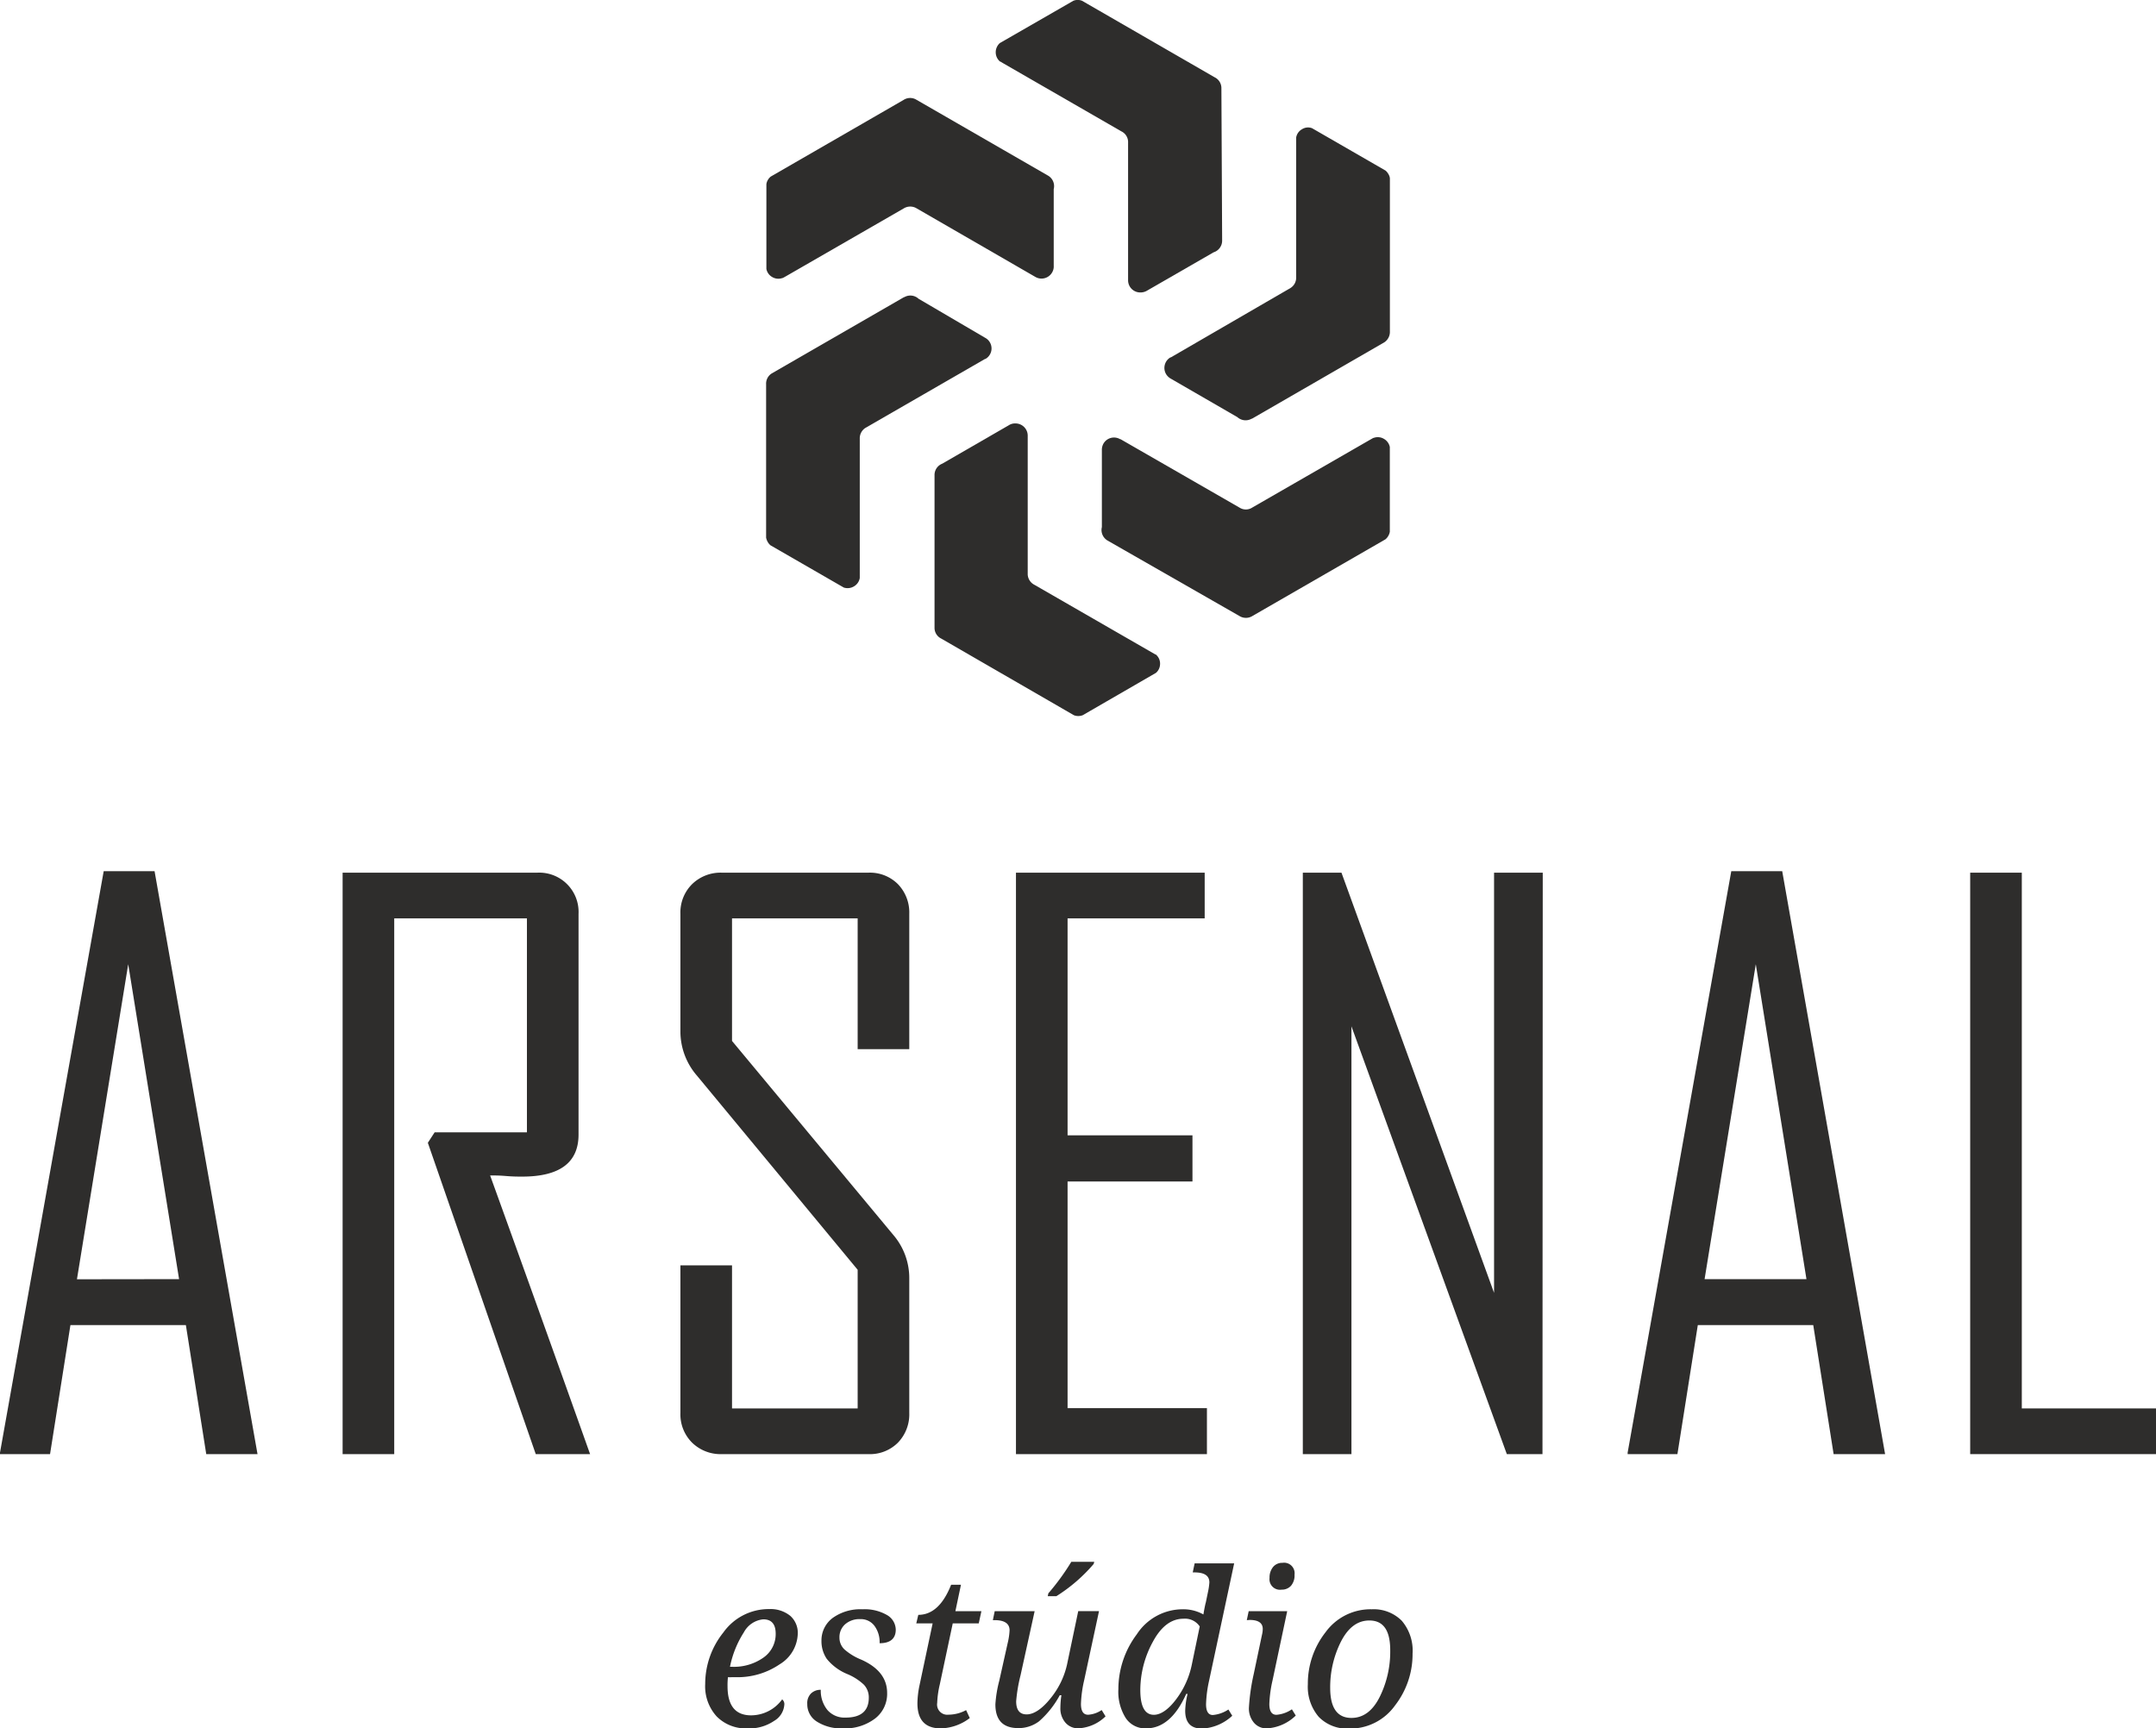
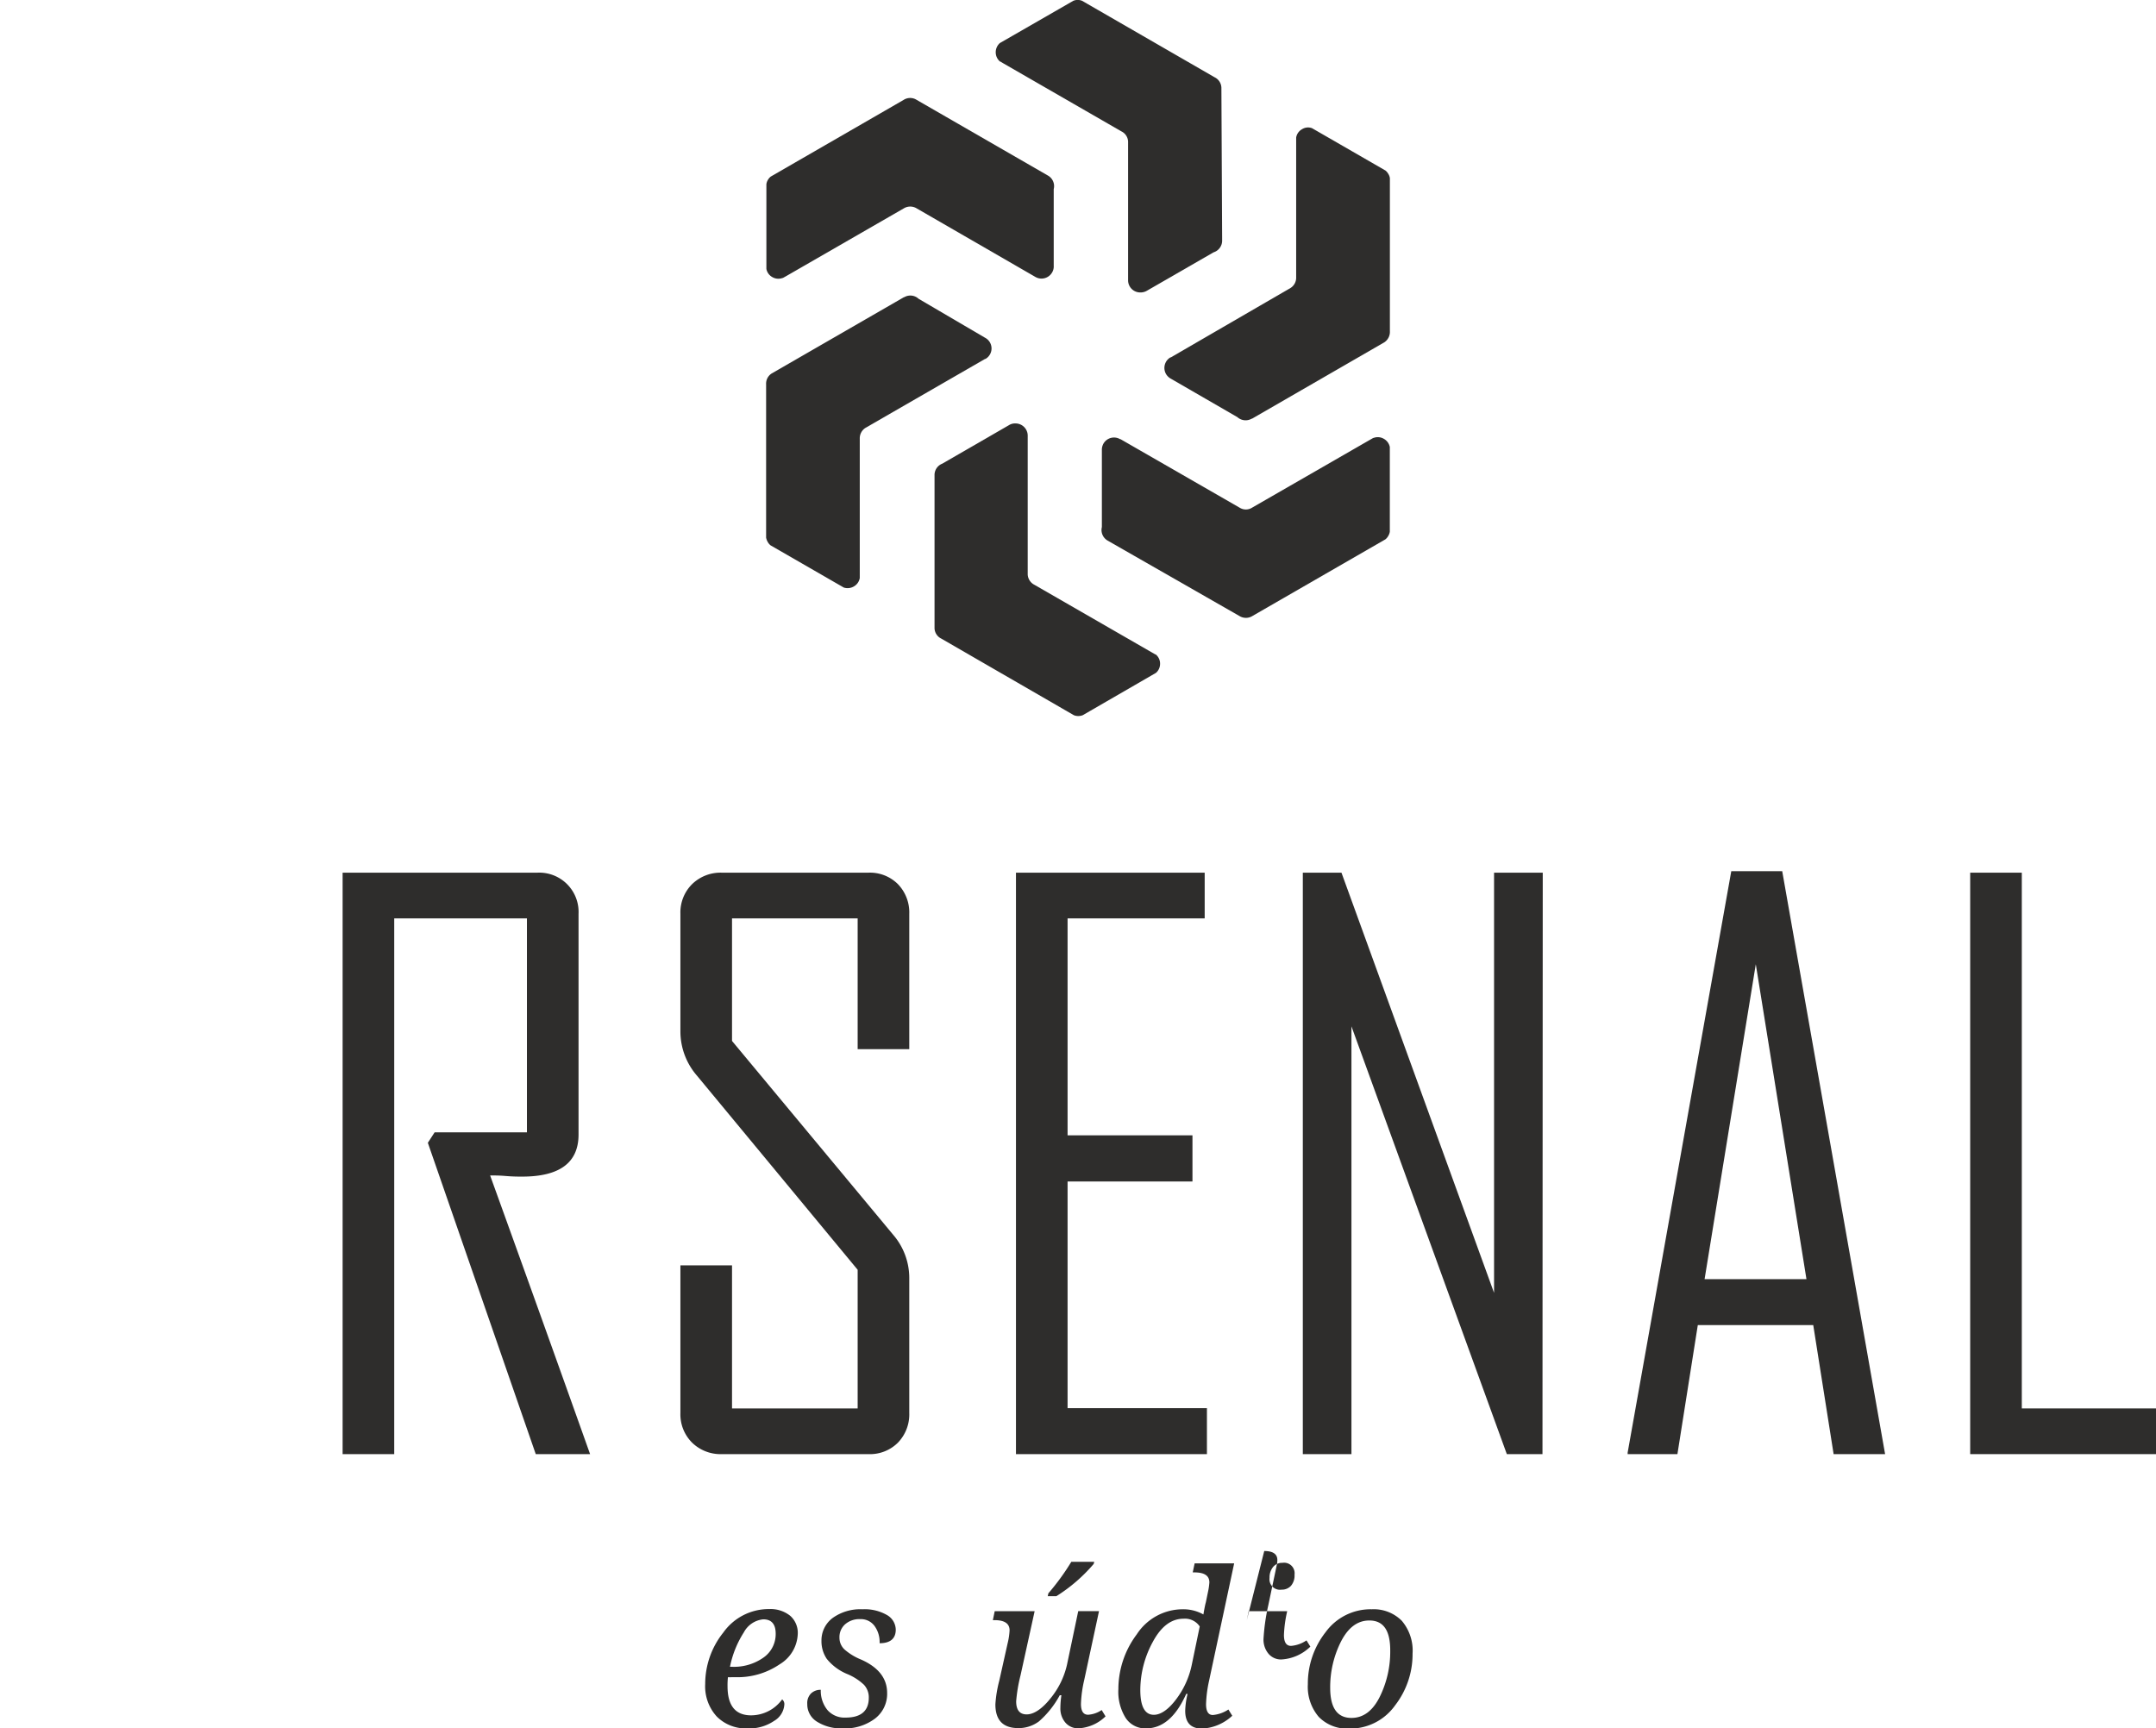
<svg xmlns="http://www.w3.org/2000/svg" viewBox="0 0 317.47 254.54">
  <defs>
    <style>.cls-1{fill:#2e2d2c;}</style>
  </defs>
  <title>arsenal-logo-oficial-horizontal</title>
  <g id="Camada_2" data-name="Camada 2">
    <g id="Layer_1" data-name="Layer 1">
-       <path class="cls-1" d="M37.92,214.15H30.37l-3-19h-17l-3,19H0v-.22L15.27,128.3h7.49ZM26.37,188.38,18.88,142l-7.55,46.4Z" />
      <path class="cls-1" d="M86.89,214.15h-8L63,168.3l1-1.54H77.59V135.25H58.05v78.9h-7.6V128.52H79.12a5.79,5.79,0,0,1,6.07,6.07v32.5q0,6.19-8.31,6.19c-.55,0-1.35,0-2.41-.09s-1.82-.08-2.3-.08Q79.57,193.58,86.89,214.15Z" />
      <path class="cls-1" d="M133.89,208.08a6,6,0,0,1-1.67,4.38,5.82,5.82,0,0,1-4.35,1.69H106.31a6,6,0,0,1-4.4-1.69,5.88,5.88,0,0,1-1.72-4.38V186.35h7.6v21.07h18.5V187l-23.64-28.56a9.94,9.94,0,0,1-2.46-6.51V134.59a5.87,5.87,0,0,1,1.72-4.38,6,6,0,0,1,4.4-1.69h21.56a5.82,5.82,0,0,1,4.35,1.69,6,6,0,0,1,1.67,4.38v19.92h-7.6V135.25h-18.5V153.3l23.75,28.57a9.76,9.76,0,0,1,2.35,6.4Z" />
      <path class="cls-1" d="M177.72,214.15H149.6V128.52h27.79v6.73H157.2V167.2h18.39V174H157.2v33.38h20.52Z" />
      <path class="cls-1" d="M227.13,214.15h-5.25l-22.88-63v63h-7.16V128.52h5.69L220,190.4V128.52h7.17Z" />
      <path class="cls-1" d="M277.58,214.15H270l-3-19H250l-3,19h-7.33v-.22l15.26-85.63h7.5ZM266,188.38,258.54,142,251,188.38Z" />
      <path class="cls-1" d="M317.47,214.15H290.11V128.52h7.6v78.9h19.76Z" />
      <path class="cls-1" d="M115.17,250.27a.88.88,0,0,1,.32.79,3,3,0,0,1-1.49,2.37,6.51,6.51,0,0,1-4,1.11,6,6,0,0,1-4.46-1.75,6.57,6.57,0,0,1-1.7-4.78,12.12,12.12,0,0,1,2.67-7.59,8.2,8.2,0,0,1,6.75-3.45,4.61,4.61,0,0,1,3.11,1,3.35,3.35,0,0,1,1.1,2.67,5.45,5.45,0,0,1-2.66,4.46,11,11,0,0,1-6.51,1.9h-.54a3.82,3.82,0,0,1-.57,0,10.64,10.64,0,0,0-.06,1.33q0,4.29,3.47,4.29A5.67,5.67,0,0,0,115.17,250.27Zm-7.68-4.8h.31a7.52,7.52,0,0,0,4.61-1.35,4.21,4.21,0,0,0,1.81-3.52c0-1.41-.61-2.12-1.83-2.12a3.64,3.64,0,0,0-2.86,1.92A14.73,14.73,0,0,0,107.49,245.47Z" />
      <path class="cls-1" d="M129.52,242a4,4,0,0,0-.75-2.55,2.49,2.49,0,0,0-2.09-1,3.2,3.2,0,0,0-2.25.77,2.52,2.52,0,0,0-.82,1.95,2.35,2.35,0,0,0,.79,1.79,8.63,8.63,0,0,0,2.43,1.46c2.54,1.14,3.8,2.77,3.8,4.91a4.58,4.58,0,0,1-1.79,3.77,7.35,7.35,0,0,1-4.75,1.44,6.67,6.67,0,0,1-3.81-1,3,3,0,0,1-1.41-2.6,2,2,0,0,1,.56-1.55,2,2,0,0,1,1.43-.53,4.48,4.48,0,0,0,1,3,3.33,3.33,0,0,0,2.66,1.09c2.28,0,3.41-1,3.41-2.93a2.72,2.72,0,0,0-.72-1.91,8.08,8.08,0,0,0-2.47-1.58,7.56,7.56,0,0,1-3-2.23,4.63,4.63,0,0,1-.78-2.66,4.11,4.11,0,0,1,1.69-3.39A7,7,0,0,1,127,237a6.58,6.58,0,0,1,3.63.86A2.53,2.53,0,0,1,131.9,240C131.9,241.3,131.11,242,129.52,242Z" />
-       <path class="cls-1" d="M142.26,251.85l.54,1.17a7.33,7.33,0,0,1-4.26,1.52q-3.45,0-3.45-3.69a13.43,13.43,0,0,1,.31-2.66l1.93-9.11h-2.41l.3-1.26q3.08,0,4.83-4.43h1.45l-.82,3.89h3.83l-.39,1.8h-3.83l-1.91,9a14.12,14.12,0,0,0-.38,2.72,1.5,1.5,0,0,0,1.68,1.72A5.49,5.49,0,0,0,142.26,251.85Z" />
      <path class="cls-1" d="M146.47,237.28h5.88l-2.08,9.46a23,23,0,0,0-.64,3.81c0,1.29.52,1.93,1.55,1.93s2.24-.78,3.49-2.34a12,12,0,0,0,2.45-5l1.65-7.87h3.06l-2.18,10.15a17.93,17.93,0,0,0-.48,3.51c0,1.07.35,1.6,1.05,1.6a4,4,0,0,0,2-.69l.57.93a6.15,6.15,0,0,1-4,1.76,2.44,2.44,0,0,1-1.92-.85,3.18,3.18,0,0,1-.73-2.15,13.34,13.34,0,0,1,.15-1.87h-.24A13.85,13.85,0,0,1,153,253.5a5,5,0,0,1-3.05,1c-2.25,0-3.38-1.16-3.38-3.5a18.08,18.08,0,0,1,.57-3.47l1.24-5.55a10,10,0,0,0,.28-1.88c0-1-.74-1.5-2.21-1.5h-.25Zm7.9-2.63a34.62,34.62,0,0,0,3.38-4.64h3.38l-.09.32a24,24,0,0,1-5.49,4.74h-1.27Z" />
      <path class="cls-1" d="M174.87,249.46h-.2c-1.51,3.38-3.48,5.08-5.91,5.08a3.44,3.44,0,0,1-3-1.53,7.24,7.24,0,0,1-1.08-4.25,13.47,13.47,0,0,1,2.71-8.07A8.07,8.07,0,0,1,174.1,237a6.06,6.06,0,0,1,3.1.76c.17-1,.29-1.56.36-1.78l.31-1.51a9.4,9.4,0,0,0,.21-1.42c0-1-.73-1.48-2.2-1.48h-.25l.28-1.33h5.82l-3.68,17.22a18.44,18.44,0,0,0-.46,3.51c0,1.07.34,1.6,1,1.6a4.89,4.89,0,0,0,2.29-.81l.57.92a7,7,0,0,1-4.46,1.89c-1.65,0-2.47-.88-2.47-2.63A11.85,11.85,0,0,1,174.87,249.46Zm1.79-9.93a2.61,2.61,0,0,0-2.39-1.14q-2.7,0-4.53,3.43a14.87,14.87,0,0,0-1.83,7.07c0,2.43.67,3.65,2,3.65,1,0,2.15-.77,3.31-2.33a12.64,12.64,0,0,0,2.28-5.09Z" />
-       <path class="cls-1" d="M183.59,238.6l.28-1.32h5.67l-2.15,10.15a18.41,18.41,0,0,0-.48,3.51c0,1.07.35,1.6,1.05,1.6a4.7,4.7,0,0,0,2.27-.81l.57.92a6.63,6.63,0,0,1-4.27,1.89,2.4,2.4,0,0,1-1.9-.85,3.24,3.24,0,0,1-.73-2.15,30.29,30.29,0,0,1,.71-5l1.22-5.8a3.72,3.72,0,0,0,.11-.84c0-.88-.64-1.33-1.93-1.33Zm5.13-4.49a1.55,1.55,0,0,1-1.78-1.73,2.45,2.45,0,0,1,.52-1.61,1.72,1.72,0,0,1,1.38-.61,1.55,1.55,0,0,1,1.78,1.74,2.34,2.34,0,0,1-.53,1.65A1.82,1.82,0,0,1,188.72,234.11Z" />
+       <path class="cls-1" d="M183.59,238.6l.28-1.32h5.67a18.41,18.41,0,0,0-.48,3.51c0,1.07.35,1.6,1.05,1.6a4.7,4.7,0,0,0,2.27-.81l.57.92a6.63,6.63,0,0,1-4.27,1.89,2.4,2.4,0,0,1-1.9-.85,3.24,3.24,0,0,1-.73-2.15,30.29,30.29,0,0,1,.71-5l1.22-5.8a3.72,3.72,0,0,0,.11-.84c0-.88-.64-1.33-1.93-1.33Zm5.13-4.49a1.55,1.55,0,0,1-1.78-1.73,2.45,2.45,0,0,1,.52-1.61,1.72,1.72,0,0,1,1.38-.61,1.55,1.55,0,0,1,1.78,1.74,2.34,2.34,0,0,1-.53,1.65A1.82,1.82,0,0,1,188.72,234.11Z" />
      <path class="cls-1" d="M202,237a5.82,5.82,0,0,1,4.4,1.68,6.78,6.78,0,0,1,1.6,4.86,12.31,12.31,0,0,1-2.58,7.62,8.11,8.11,0,0,1-6.77,3.41,5.82,5.82,0,0,1-4.47-1.73,6.81,6.81,0,0,1-1.6-4.8,12.25,12.25,0,0,1,2.6-7.65A8.19,8.19,0,0,1,202,237Zm-3,16q2.61,0,4.16-3.09a15,15,0,0,0,1.55-6.86c0-2.94-1-4.4-3.08-4.4q-2.58,0-4.17,3.1a14.91,14.91,0,0,0-1.59,6.9Q195.9,253,199,253Z" />
      <path class="cls-1" d="M179.85,12.91h0a1.77,1.77,0,0,0-1-1.53L159.34.12h0a1.69,1.69,0,0,0-1.3,0h0L147.23,6.34h0a1.81,1.81,0,0,0-.61,1.35,1.78,1.78,0,0,0,.64,1.38h0l.05,0h0l.45.27h0l17.35,10h0a1.75,1.75,0,0,1,1,1.5V41.29a1.79,1.79,0,0,0,1.8,1.78,1.87,1.87,0,0,0,1-.27l9.79-5.64a1.8,1.8,0,0,0,1.26-1.73v0h0Z" />
      <path class="cls-1" d="M203.83,50.42h0a1.84,1.84,0,0,0,.83-1.63l0-22.54h0a1.54,1.54,0,0,0-.22-.62,1.91,1.91,0,0,0-.42-.51v0L193.2,18.88h0a1.65,1.65,0,0,0-1.46.14,1.72,1.72,0,0,0-.88,1.23h0v.06h0v.53h0v20h0a1.79,1.79,0,0,1-.83,1.57L172.41,52.63l-.06,0a1.8,1.8,0,0,0-.66,2.44,1.86,1.86,0,0,0,.72.7l9.79,5.66a1.81,1.81,0,0,0,2.11.23.06.06,0,0,1,.05,0h0Z" />
      <path class="cls-1" d="M182.63,90.79h0a1.82,1.82,0,0,0,1.82-.09L204,79.43v0a1.72,1.72,0,0,0,.42-.5,1.79,1.79,0,0,0,.23-.62l0,0V65.83h0a1.79,1.79,0,0,0-.87-1.2,1.76,1.76,0,0,0-1.51-.14h0l-.05,0h0l-.44.25h0l-17.37,10h0a1.72,1.72,0,0,1-1.78.08L165,64.68l-.06,0a1.79,1.79,0,0,0-2.45.64,1.89,1.89,0,0,0-.24,1v11.3a1.8,1.8,0,0,0,.86,2s0,0,0,0h0Z" />
      <path class="cls-1" d="M137.61,92.54h0a1.76,1.76,0,0,0,1,1.51l19.52,11.28,0,0a1.69,1.69,0,0,0,.64.12,1.8,1.8,0,0,0,.66-.12v0l10.79-6.24h0a1.76,1.76,0,0,0,.6-1.34,1.73,1.73,0,0,0-.64-1.37h0l-.05,0h0l-.44-.25h0l-17.36-10h0a1.81,1.81,0,0,1-1-1.51V64.22a.13.13,0,0,0,0-.06,1.8,1.8,0,0,0-1.79-1.8,1.7,1.7,0,0,0-1,.27l-9.8,5.66A1.78,1.78,0,0,0,137.61,70V92.54Z" />
      <path class="cls-1" d="M113.63,55h0a1.78,1.78,0,0,0-.82,1.61V79.18l0,0a2,2,0,0,0,.23.62,1.74,1.74,0,0,0,.42.51v0l10.79,6.22h0a1.81,1.81,0,0,0,1.47-.16,1.77,1.77,0,0,0,.88-1.24h0v0h0v-.52h0v-20h0a1.82,1.82,0,0,1,.83-1.59l17.62-10.16.06,0a1.78,1.78,0,0,0-.06-3.12L135.26,44a1.78,1.78,0,0,0-2.11-.23l-.05,0h0Z" />
      <path class="cls-1" d="M134.84,14.63h0a1.78,1.78,0,0,0-1.81.1L113.5,26v0a1.75,1.75,0,0,0-.43.5,1.64,1.64,0,0,0-.22.63h0V39.6h0a1.74,1.74,0,0,0,.86,1.2,1.76,1.76,0,0,0,1.51.14v0l.05,0h0l.45-.25h0l17.36-10h0a1.82,1.82,0,0,1,1.78-.07l17.61,10.17a.07.07,0,0,1,0,0,1.8,1.8,0,0,0,2.45-.66,1.71,1.71,0,0,0,.24-1V27.85a1.79,1.79,0,0,0-.86-2,0,0,0,0,1,0,0h0Z" />
    </g>
  </g>
</svg>